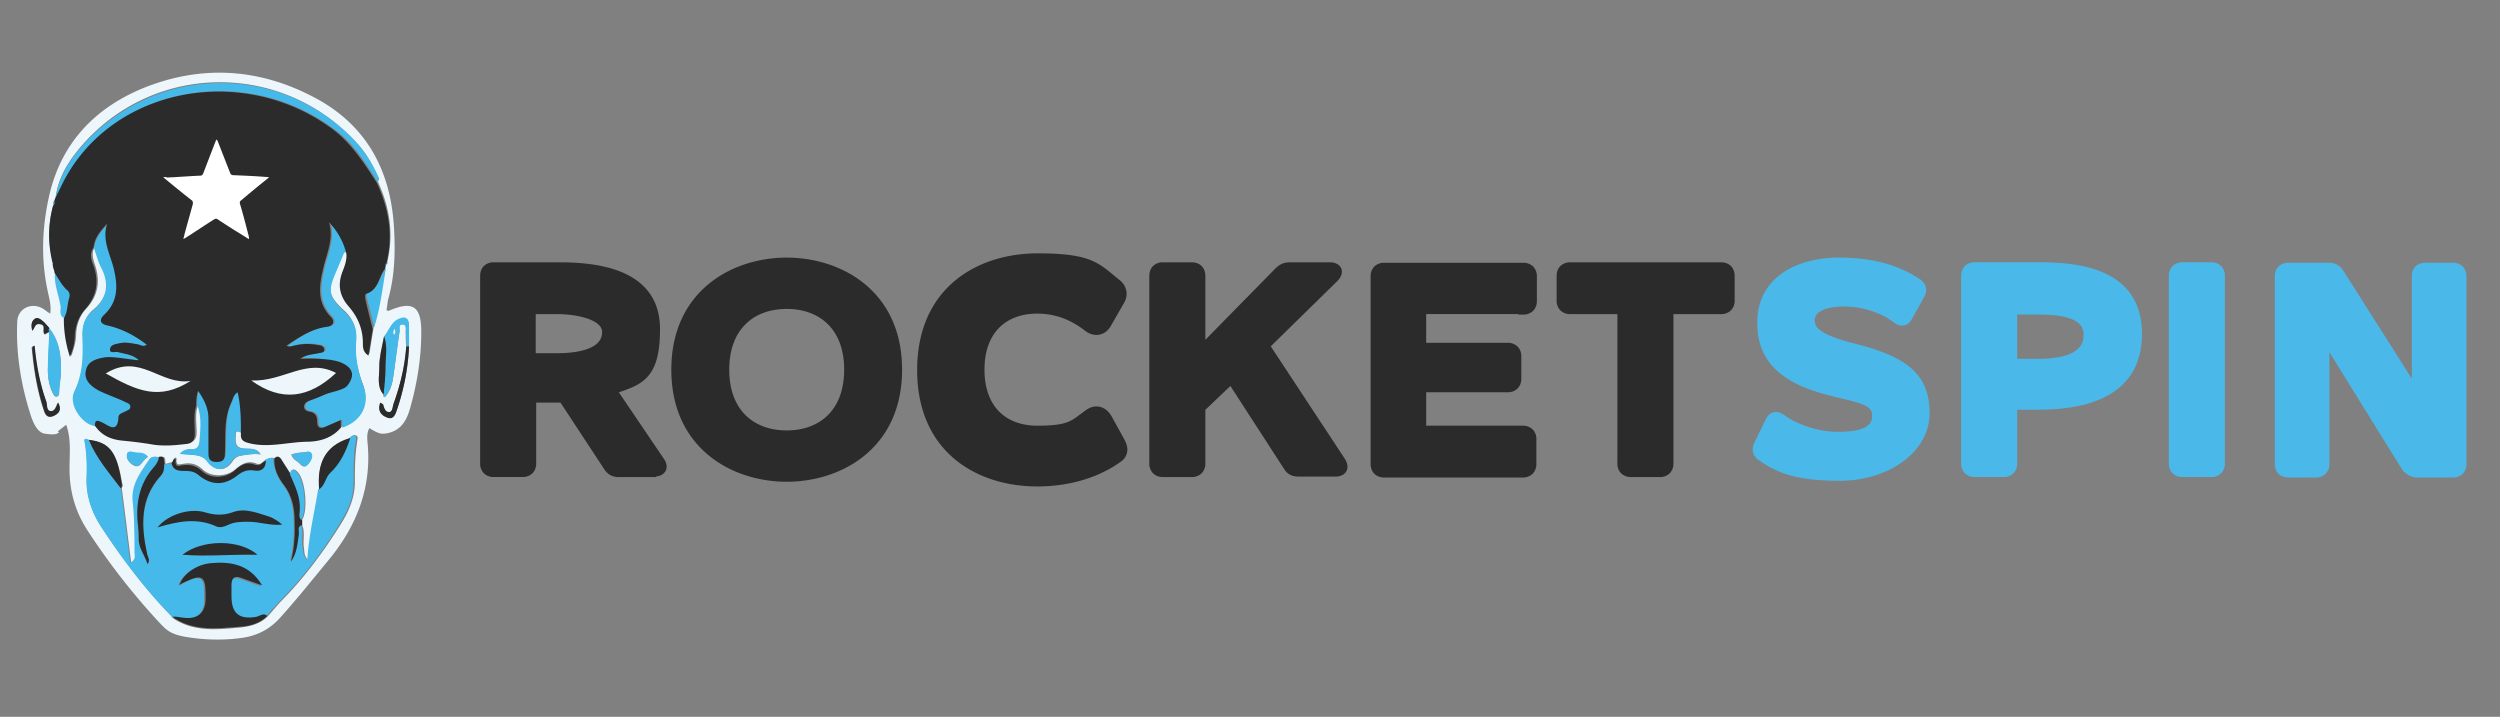
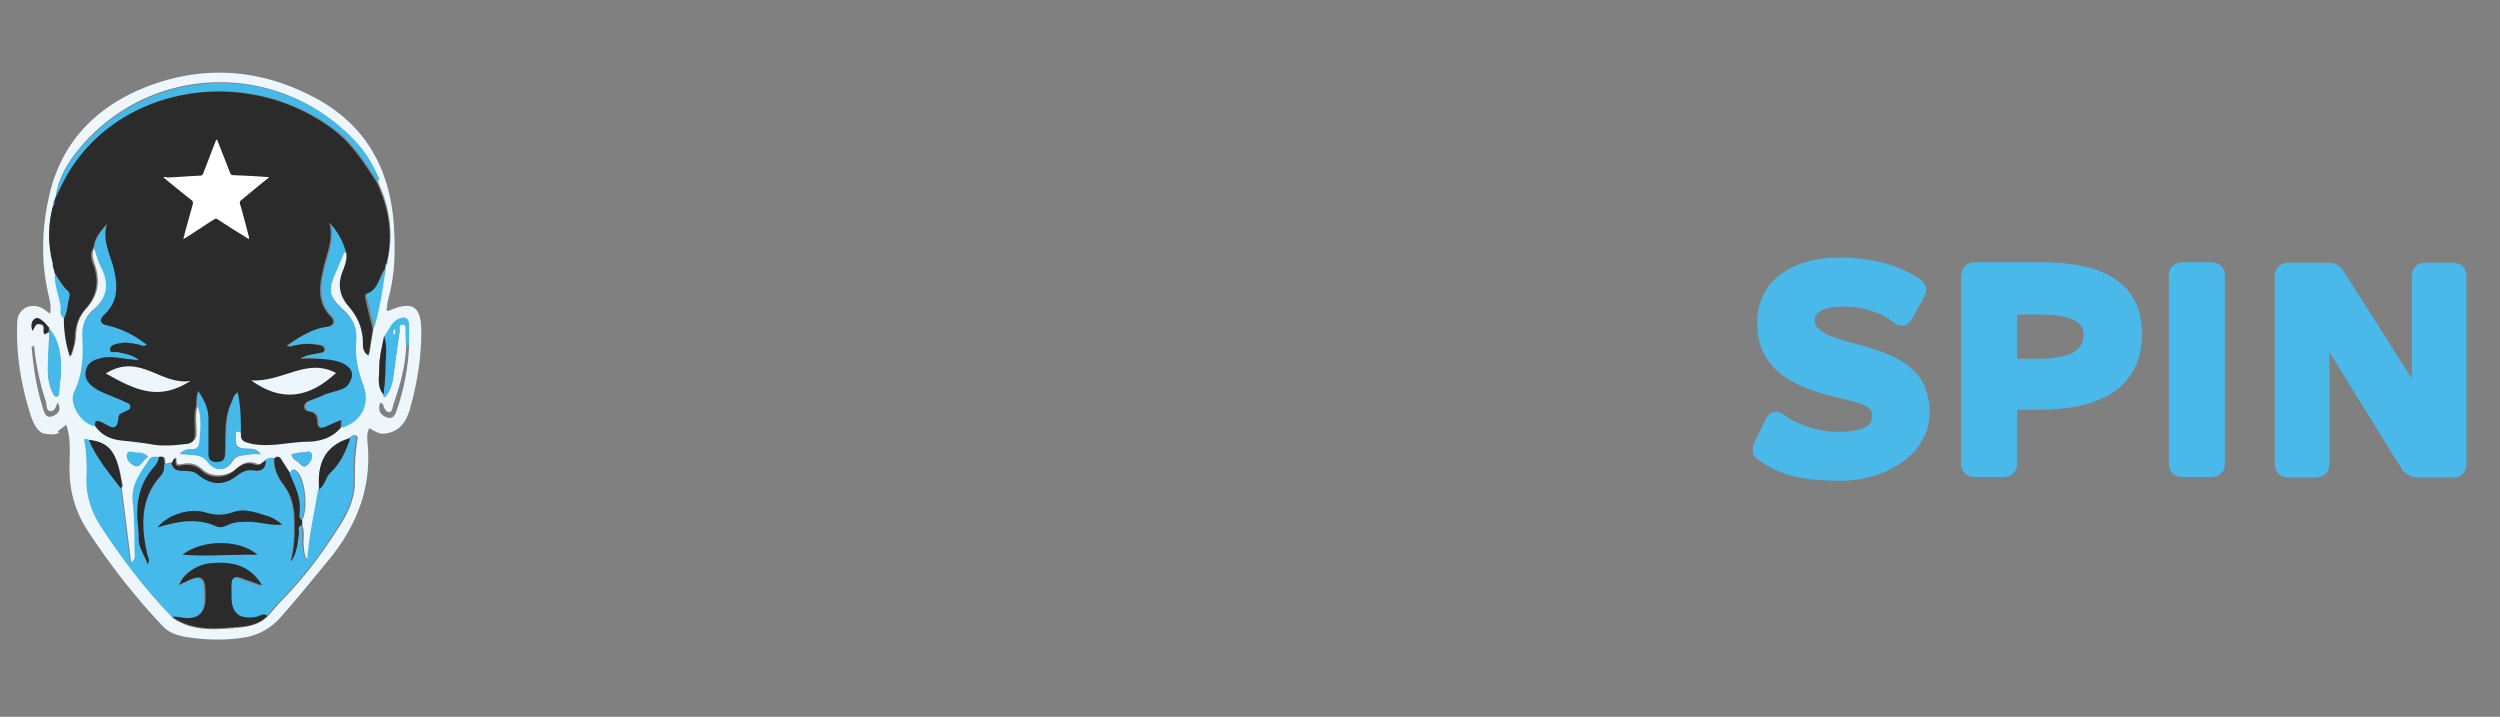
<svg xmlns="http://www.w3.org/2000/svg" width="143" height="41" fill="none">
  <rect width="100%" height="100%" fill="#808080" stroke="none" />
  <path fill="#EDF6FA" d="M3.383 24.727c-.135.108-.242.162-.808.08-.431-.053-.673-.619-.808-1.023-.566-1.75-.862-3.555-.781-5.387.027-.727.754-1.104 1.4-.781.162.08.297.215.485.323.081-.485-.08-.943-.161-1.374-.377-1.804-.297-3.61.107-5.387.674-2.936 2.532-4.93 5.253-6.087 3.367-1.401 6.707-1.213 9.912.484 2.963 1.563 4.364 4.149 4.553 7.435.08 1.347.053 2.667-.297 3.986-.08.243-.08.512-.134.755.08 0 .107.053.134.026 1.374-.592 1.859-.269 1.859 1.213 0 1.508-.242 2.963-.647 4.39-.188.647-.484 1.185-1.185 1.374 0 0-.161.054-.404.054-.242 0-.7-.296-.727-.323-.162.269-.135.592-.108.861.243 2.586-.646 4.795-2.29 6.762-.888 1.077-1.75 2.154-2.693 3.205-.62.7-1.374 1.077-2.29 1.185-1.023.135-2.02.108-3.043-.054-1.024-.162-1.212-.43-1.697-.943a39.082 39.082 0 0 1-4.014-5.171c-.7-1.078-1.023-2.236-1.023-3.529 0-.835.107-1.67-.189-2.505l-.485.377.081.054Zm-.566-5.953c-.107-.108-.188-.242-.296-.323-.161-.135-.35-.323-.539-.189-.188.135-.215.377-.134.674.161-.189.134-.458.458-.377.269.053.188.215.188.377 0 .404.216.054.323.08 0 .728-.053 1.428-.08 2.129 0 .484.08.942.296 1.373.054.081.108.216.242.162.108-.054.108-.162.108-.243 0-.43.108-.861.108-1.293 0-.834-.135-1.67-.674-2.343v-.027Zm4.176 8.916c-.27-1.697-.647-2.37-1.886-2.505-.404-.189-.216.162-.216.27.081.592.108 1.211.081 1.804-.054 1.131.297 2.101.916 3.017 1.185 1.778 2.478 3.502 3.987 5.037a.21.21 0 0 0 .107.108c1.159.727 2.425.592 3.664.484.592-.053 1.185-.188 1.643-.62.296-.322.566-.672.889-.996 1.266-1.293 2.316-2.72 3.286-4.256.458-.727.808-1.481.835-2.37 0-.808 0-1.616.135-2.424 0-.108.08-.243-.054-.323-.135-.081-.243.026-.323.161-1.59.458-1.913 1.616-1.778 2.936-.216 1.347-.539 2.667-.62 4.04-.27-.215-.242-.457-.27-.7-.08-.43.082-.889-.107-1.32v-.296c.35-.566.189-2.262-.242-2.72-.189-.216-.35-.243-.404.107-.162-.27-.35-.538-.512-.808-.108-.188-.243-.296-.431-.107-.162-.054-.296 0-.458.08-.215.081-.296.35-.593.216-.43-.162-.78 0-1.131.296-.512.485-1.428.512-1.912.054-.35-.323-.7-.404-1.132-.323-.134 0-.35.134-.377-.162 0-.054.054-.215-.08-.189-.055 0-.081.162-.135.243-.135.027-.27.08-.404.108-.054-.162.08-.485-.324-.377-.215-.027-.43-.081-.565.134-.485.727-1.024 1.4-.943 2.37.08.97.08 1.94.108 2.937 0 .188.107.43-.243.592-.188-1.454-.35-2.855-.538-4.256 0-.027.027-.08.053-.107v-.162l-.026.027Zm14.976-8.458c-.108.593-.296 1.185-.27 1.778 0 .512-.161 1.104.243 1.562v.108c0 .027.08.054.08.027.27-.297.405-.7.459-1.078.134-.889.242-1.804.377-2.693 0-.135-.108-.404.188-.377.216 0 .162.269.162.43 0 .27 0 .566.027.836-.054 1.13-.35 2.208-.727 3.286-.054.161-.054.458-.243.458-.215 0-.296-.243-.35-.431 0-.027-.08-.054-.162-.108-.161.431 0 .7.35.835.378.162.512-.162.593-.404.404-1.185.647-2.397.7-3.636V18.72c0-.485-.188-.62-.646-.404-.404.216-.512.647-.781.97v-.054Zm-7.03 6.761h.027-.054c-.243-.431-.7-.27-1.05-.35-.459-.081-.378-.458-.378-.754 0-.377.216-.162.377-.135 0 .404.216.458.566.539 1.131.242 2.209-.081 3.313-.108.754 0 1.374-.216 1.832-.808 1.104-.377 1.589-1.32 1.185-2.397-.323-.862-.485-1.698-.404-2.586.054-.62-.162-1.159-.647-1.616-.97-.89-.996-1.213-.458-2.425.135-.27.243-.565.35-.835.054-.135.108-.242.27-.107.054.323-.054.646-.189.942-.323.781-.215 1.428.324 2.074.511.593.835 1.266.808 2.101 0 .216 0 .485.323.7.08-.538.162-1.023.242-1.508.324-1.104.458-2.262.674-3.394 0-.054.027-.134.054-.215.053-.027.08-.081.053-.135.378-1.616.135-3.151-.565-4.633.135-.08.054-.188 0-.296-.296-.647-.62-1.24-1.104-1.778-4.23-4.74-11.556-4.768-15.758 0-.781.889-1.428 1.886-1.562 3.125 0 .027 0 .053-.027.08-.108.054-.108.135-.081.243a5.967 5.967 0 0 0 0 3.367v.054c0 .027.027.054.054.08 0 .108.054.216.08.324-.026.673.216 1.266.324 1.912.027.243-.108.539.215.7 0 .7.081 1.374.35 2.21.162-.486.243-.782.27-1.132 0-.593.188-1.158.592-1.59.674-.726.808-1.561.485-2.504-.108-.323-.215-.7 0-1.024.135.377.243.781.431 1.158.485.97.27 1.778-.539 2.452a1.6 1.6 0 0 0-.565 1.346c.054 1.105.054 2.182-.458 3.26-.35.727.485 1.885 1.239 1.966.377.593.97.781 1.643.862.512.054 1.024.08 1.508.188.674.135 1.347.081 2.02 0 .405-.053.54-.242.54-.619 0-.512-.108-1.05.08-1.562.27.673.216 1.347.135 2.047-.027.323-.108.485-.458.485-.216 0-.458 0-.673.269.296 0 .511.027.727.054.323.027.62.108.835.377.43.566.997.593 1.4 0 .162-.242.35-.323.593-.35.35-.054.7-.108 1.05-.054ZM1.982 19.771c-.188.027-.188.134-.161.215.108 1.185.296 2.344.673 3.475.081.27.216.485.566.323.35-.161.43-.404.242-.754-.107.189-.161.512-.404.485-.27 0-.215-.35-.27-.539a14.133 14.133 0 0 1-.673-3.205h.027Zm14.68 6.222c.081.27.27.35.405.458.134.108.296.377.511.135.162-.162.297-.404.243-.593-.081-.27-.35-.108-.539-.108-.189 0-.404.054-.646.108h.027Zm-8.215.135a.871.871 0 0 0-.62-.216c-.188 0-.538-.188-.565.108-.054.296.27.593.512.646.269.054.377-.35.673-.511v-.027Z" />
  <path fill="#45B9EA" d="M9.848 35.286c-1.509-1.535-2.801-3.233-3.987-5.037-.62-.916-.97-1.913-.915-3.017.026-.593 0-1.212-.081-1.805 0-.107-.189-.458.215-.27.431 1.024 1.158 1.886 1.832 2.775.188 1.401.35 2.802.539 4.256.35-.188.242-.43.242-.592 0-.97 0-1.967-.108-2.936-.08-.97.458-1.643.943-2.37.135-.216.35-.162.566-.136 0 .216-.135.404-.27.566-.889 1.024-1.077 2.209-.915 3.502 0 .188.053.377.026.566 0 .565.324.942.512 1.508.135-.296 0-.431-.027-.566-.35-1.589-.404-3.151.755-4.471.188-.216.188-.431.215-.674.135-.027.27-.08.404-.107.054.377.35.43.673.43.297 0 .566 0 .835.216.755.62 1.482.647 2.236.054.296-.215.593-.35.943-.296.485.08.7-.081.7-.593.135-.054.296-.135.458-.08 0 .592.216 1.077.566 1.535.43.565.566 1.266.592 1.966.027.808 0 1.616-.215 2.397.35-.457.377-1.023.458-1.562 0-.189-.081-.43.161-.539.189.431 0 .89.108 1.32.054.216 0 .485.27.7.08-1.373.404-2.693.62-4.04.35-.242.35-.673.645-.943.566-.538.89-1.239 1.132-1.966.08-.108.188-.215.323-.162.108.054.054.216.054.324-.162.808-.108 1.616-.135 2.424 0 .889-.377 1.643-.835 2.37-.942 1.536-2.02 2.963-3.286 4.256-.323.323-.593.647-.889.997-.242-.216-.458 0-.646.054-.97.134-1.401-.216-1.401-1.159v-.673c0-.377.189-.512.539-.404.377.135.754.27 1.212.431-.727-1.212-1.805-1.374-2.963-1.266-.808.08-1.59.647-1.75 1.239.134-.054.242-.135.35-.189.915-.457 1.13-.323 1.13.7v.351c-.026.727-.457 1.104-1.185 1.024-.242 0-.485-.108-.727-.054l.08-.054Zm.592-3.556c1.428.108 2.856-.054 4.283 0-1.023-.862-3.151-.862-4.283 0ZM19.572 24.43V24c-.296.134-.593.242-.862.377-.297.134-.485.08-.485-.27 0-.323-.108-.538-.458-.592-.135 0-.296-.081-.296-.297 0-.161.134-.242.296-.323.323-.134.62-.242.943-.377.27-.108.512-.27.673-.485.458-.592.323-1.023-.35-1.32-.566-.242-1.185-.242-1.778-.215.323-.242.7-.242 1.05-.323.135-.027.297-.027.324-.189 0-.188-.189-.242-.323-.27a3.168 3.168 0 0 0-1.509.055c-.107.027-.215.054-.323-.027.727-.485 1.428-.97 2.317-1.078.404-.054.43-.323.215-.565-.862-.89-.646-1.886-.404-2.91.216-.808.566-1.616.296-2.505.485.512.835 1.105.997 1.805-.162-.134-.215-.027-.27.108-.107.27-.242.566-.35.835-.538 1.212-.511 1.508.458 2.424.485.458.7.97.647 1.616-.081.89.08 1.751.404 2.586.404 1.078-.108 2.02-1.185 2.398l-.027-.027ZM5.403 14.168c.054-.566.404-.97.782-1.374-.297.97.215 1.832.404 2.694.215.97.188 1.832-.593 2.532-.296.27-.189.485.189.593.835.188 1.562.565 2.262 1.104-.215.162-.377 0-.565-.027-.324-.054-.674-.135-.997-.054-.242.054-.566.108-.539.377 0 .216.323.081.485.135.404.108.835.135 1.158.458-.511-.027-.996-.108-1.481 0-.458.08-.916.215-1.05.727-.108.512.242.862.619 1.105.35.215.727.377 1.104.565.135.054.323.108.323.27 0 .188-.161.215-.296.296-.135.08-.35.134-.377.323-.054.97-.566.458-.943.296-.242-.107-.404-.215-.404.189-.78-.054-1.589-1.24-1.239-1.966.512-1.05.512-2.128.458-3.26 0-.538.162-.996.566-1.346.808-.674 1.023-1.482.538-2.452-.188-.35-.296-.754-.43-1.158l.026-.027Z" />
  <path fill="#2C2B2B" d="M9.848 35.286c.242-.054.484.054.727.054.727.08 1.158-.297 1.185-1.024v-.35c0-.997-.215-1.131-1.131-.7-.108.053-.243.107-.35.188.161-.592.942-1.158 1.75-1.239 1.159-.108 2.236.054 2.963 1.266l-1.212-.43c-.35-.136-.538 0-.538.403v.673c0 .943.43 1.32 1.4 1.159.216-.027.431-.27.647-.054-.458.458-1.05.593-1.643.62-1.266.107-2.532.242-3.664-.485-.054 0-.054-.081-.107-.108l-.027.027Z" />
  <path fill="#45B9EA" d="M21.592 10.397c-.7-1.104-1.374-2.209-2.451-2.99-5.145-3.879-12.714-2.451-15.489 3.017-.161.323-.323.673-.485.997.162-1.24.782-2.236 1.59-3.125a10.527 10.527 0 0 1 15.757 0 7.558 7.558 0 0 1 1.105 1.778c.053.107.107.215 0 .296l-.027.027ZM11.275 23.138c0-.27 0-.512.108-.862.404.539.593 1.023.593 1.59 0 .646.027 1.319 0 1.965 0 .35.08.512.458.512.377 0 .458-.134.485-.485.053-.996-.081-1.993.377-2.936.08-.188.107-.404.35-.565.161.808.161 1.616.188 2.397-.161 0-.404-.242-.377.135 0 .296-.08.673.377.754.377.054.808-.08 1.05.35-.35-.054-.7 0-1.05.054-.242.027-.43.108-.592.35-.404.593-.97.566-1.4 0-.216-.296-.513-.35-.836-.377-.215 0-.43-.027-.727-.054.215-.27.458-.27.673-.27.35 0 .431-.188.458-.484.054-.7.135-1.374-.135-2.047v-.027ZM23.235 19.825c0-.27 0-.566-.027-.835 0-.162.054-.404-.162-.431-.27 0-.161.242-.188.377-.135.889-.243 1.804-.377 2.693-.054.377-.189.781-.458 1.078 0 0-.081 0-.081-.027v-.108c.027-.512.108-1.05.108-1.562 0-.593.134-1.185-.081-1.778.27-.296.377-.754.781-.97.458-.215.646-.08.646.404v1.105h-.161v.054ZM22.56 18.8c-.053.162-.107.27 0 .35.027-.108.054-.215 0-.35Z" />
  <path fill="#2C2B2B" d="M17.255 30.034c-.27.107-.134.35-.161.538-.081.539-.108 1.078-.458 1.563.215-.782.242-1.59.215-2.398 0-.7-.161-1.4-.592-1.966-.35-.458-.593-.943-.566-1.536.189-.188.323-.08.43.108.163.27.351.539.513.808.27.674.62 1.32.565 2.074 0 .189-.08.377.081.54v.295l-.027-.026ZM9.39 26.559c0 .242 0 .458-.216.673-1.185 1.32-1.104 2.882-.754 4.471.027.162.189.297.027.566-.189-.566-.539-.943-.512-1.508 0-.189 0-.377-.027-.566-.161-1.293 0-2.478.916-3.502.135-.161.242-.323.27-.565.376-.081.242.215.323.377l-.027.054ZM15.208 26.316c0 .485-.242.674-.7.593-.35-.054-.647.054-.943.296-.754.593-1.508.566-2.236-.054-.27-.215-.539-.215-.835-.215-.323 0-.592-.054-.673-.431.054-.081.08-.216.134-.243.162-.027.081.108.081.189.027.296.243.188.377.162.431-.054.781 0 1.132.323.511.485 1.4.43 1.912-.054.35-.323.7-.485 1.131-.297.324.108.405-.161.593-.215l.027-.054ZM20.03 25.077c-.243.754-.566 1.428-1.132 1.967-.296.269-.296.727-.646.942-.108-1.32.215-2.478 1.777-2.936v.027ZM6.912 27.932c-.674-.888-1.401-1.723-1.832-2.774 1.266.135 1.616.808 1.886 2.505v.162l-.054.107Z" />
  <path fill="#45B9EA" d="M2.818 18.774c.565.674.673 1.509.673 2.344 0 .43-.08.862-.108 1.293 0 .08 0 .188-.107.242-.135.054-.216-.054-.243-.162-.215-.43-.296-.889-.296-1.373 0-.728.054-1.428.08-2.128-.053-.054-.053-.135 0-.216ZM21.403 18.747a41.496 41.496 0 0 0-.43-1.75c0-.081-.054-.216.053-.27.674-.215.7-.943 1.05-1.4-.188 1.13-.322 2.289-.673 3.393v.027Z" />
-   <path fill="#2C2B2B" d="M23.235 19.825h.161a12.977 12.977 0 0 1-.7 3.636c-.08.27-.216.593-.593.404-.323-.135-.511-.404-.35-.835.081.054.135.08.162.108.054.188.108.458.35.43.189 0 .189-.296.242-.457.378-1.05.647-2.155.728-3.286ZM1.982 19.77c.108 1.105.297 2.183.674 3.206.054.189 0 .539.27.539.242 0 .295-.296.403-.485.189.35.108.593-.242.754-.35.162-.485-.054-.566-.323-.377-1.131-.566-2.29-.673-3.475 0-.08 0-.188.161-.215h-.027Z" />
  <path fill="#45B9EA" d="M3.14 15.596c.243.35.432.754.755 1.023.135.135.135.297.08.458-.107.377-.08.781-.295 1.131-.324-.161-.189-.457-.216-.7-.108-.646-.377-1.239-.323-1.912ZM17.228 29.737c-.162-.161-.08-.35-.08-.539.053-.754-.27-1.4-.567-2.074.054-.35.216-.296.405-.107.43.457.592 2.128.242 2.72Z" />
  <path fill="#2C2B2B" d="M21.969 19.232c.215.593.08 1.185.08 1.778 0 .511-.053 1.05-.107 1.562-.404-.458-.243-1.05-.243-1.562 0-.593.162-1.186.27-1.778Z" />
-   <path fill="#45B9EA" d="M16.663 25.993c.242-.054.43-.108.646-.108.189 0 .458-.161.539.108.054.189-.081.431-.243.593-.215.215-.35-.027-.511-.135-.135-.108-.324-.189-.405-.458h-.026ZM8.447 26.128c-.296.188-.377.592-.673.512-.27-.054-.566-.35-.512-.647.054-.296.377-.108.565-.108.189 0 .431 0 .62.216v.027Z" />
+   <path fill="#45B9EA" d="M16.663 25.993c.242-.054.43-.108.646-.108.189 0 .458-.161.539.108.054.189-.081.431-.243.593-.215.215-.35-.027-.511-.135-.135-.108-.324-.189-.405-.458ZM8.447 26.128c-.296.188-.377.592-.673.512-.27-.054-.566-.35-.512-.647.054-.296.377-.108.565-.108.189 0 .431 0 .62.216v.027Z" />
  <path fill="#2C2B2B" d="M2.817 18.774c-.054.08-.054.135 0 .215-.107-.026-.323.297-.323-.08 0-.162.054-.323-.188-.377-.324-.054-.297.215-.458.377-.081-.297-.054-.539.134-.674.189-.134.377.054.539.189.108.108.189.215.296.323v.027Z" />
  <path fill="#45B9EA" d="M3.14 11.502c.028.107 0 .188-.08.242-.027-.108 0-.189.08-.242ZM22.104 15.165c-.027-.054 0-.108.054-.135 0 .054 0 .108-.054.135ZM14.912 26.02h.053l-.026-.027-.027.027ZM3.033 15.138s.027.054.054.08v.054s-.027-.053-.054-.08v-.054ZM7.639 16.673c-.297-.512-.27-.942-.35-1.347.215.35.323.755.35 1.347ZM18.817 12.498v-.027h.027l-.027.027Z" />
  <path fill="#2C2B2B" d="M16.15 30.006c-.646.081-1.292-.161-1.939-.161-.404 0-.808 0-1.185.188-.215.108-.458.162-.646.081-1.105-.512-2.21-.296-3.367.054.565-.727 1.831-1.131 2.72-.862.539.162 1.024.189 1.563 0 .7-.27 1.4.027 2.1.243.19.053.674.35.755.484v-.027ZM10.44 31.73c1.132-.889 3.26-.889 4.283 0-1.427-.027-2.855.108-4.283 0Z" />
  <path fill="#EDF6FA" d="M22.561 18.801c.081.135.054.243 0 .35-.107-.08-.08-.188 0-.35Z" />
  <path fill="#2C2B2B" d="M3.033 15.138a6.488 6.488 0 0 1 0-3.367.217.217 0 0 0 .08-.243v-.08c.162-.324.324-.674.485-.997 2.775-5.468 10.344-6.896 15.489-3.017 1.05.808 1.75 1.913 2.45 2.99.701 1.482.97 3.017.567 4.633-.054.027-.081.08-.054.135a.83.83 0 0 1-.054.215c-.35.458-.35 1.185-1.05 1.4-.082.028-.055.163-.055.27.135.593.27 1.158.431 1.751-.08.485-.161.997-.242 1.509-.323-.19-.323-.485-.323-.7 0-.836-.297-1.51-.808-2.102-.566-.646-.647-1.32-.324-2.074.108-.296.216-.593.189-.943a3.88 3.88 0 0 0-.997-1.804c.27.888-.08 1.67-.296 2.505-.242 1.023-.458 2.02.404 2.909.215.215.189.512-.216.565-.888.108-1.589.593-2.316 1.078.108.08.215.054.323.027a3.168 3.168 0 0 1 1.509-.054c.134 0 .323.08.323.27 0 .16-.189.16-.323.188-.35.08-.728.08-1.05.323.619-.027 1.777-.027 2.343.216.673.296.808.727.35 1.32-.189.242-.97.377-1.24.484-.296.135-.619.27-.942.377-.135.054-.27.135-.296.324 0 .188.134.269.296.296.35.054.458.27.458.592 0 .35.188.404.485.27.296-.135.565-.243.862-.377v.43c-.485.566-1.105.782-1.832.809-1.104 0-2.209.35-3.313.108-.323-.081-.593-.135-.566-.54 0-.78 0-1.588-.188-2.396-.243.161-.27.377-.35.565-.458.943-.324 1.94-.378 2.936 0 .35-.107.485-.484.485-.378 0-.458-.189-.458-.512v-1.966c0-.566-.216-1.05-.593-1.59-.108.35-.108.62-.108.863-.161.511-.08 1.05-.08 1.562 0 .404-.135.593-.54.62-.673.08-1.346.134-2.02 0a25.65 25.65 0 0 0-1.508-.19c-.673-.053-1.239-.268-1.643-.861 0-.377.162-.296.404-.189.35.162.889.674.943-.296 0-.188.215-.242.377-.323.135-.08.323-.108.296-.296 0-.162-.215-.216-.323-.27-.377-.188-1.239-.485-1.59-.7-.403-.242-.753-.593-.619-1.104.108-.512.593-.647 1.05-.728.486-.08 1.482.135 1.967.162-.323-.323-.754-.35-1.158-.458-.162-.054-.485.08-.485-.135 0-.296.296-.323.539-.377.35-.08.673 0 .996.054.162 0 .324.189.566.027-.7-.539-1.428-.916-2.263-1.104-.377-.081-.484-.297-.188-.593.781-.727.808-1.562.592-2.532-.188-.889-.727-1.724-.404-2.694-.377.404-.727.808-.78 1.374-.243.323-.135.7 0 1.024.323.942.188 1.75-.486 2.505-.404.458-.565.996-.592 1.589 0 .323-.081.646-.27 1.131a6.828 6.828 0 0 1-.35-2.209c.216-.35.189-.754.297-1.13.053-.19.053-.324-.081-.459-.323-.269-.512-.673-.754-1.023 0-.108-.054-.216-.081-.323v-.054c0-.027-.027-.054-.054-.081h.054Z" />
  <path fill="#EDF6FA" d="M6.05 21.36c1.805 1.024 3.07 1.562 4.848.43-1.724.27-2.882-1.642-4.848-.43ZM14.373 21.764c1.724 1.24 3.286 1.024 4.848-.43-1.696-.89-2.99.51-4.848.43Z" />
  <path fill="#fff" d="M9.551 10.155c.647-.027 1.266-.081 1.913-.108.08 0 .135-.054.162-.135.242-.62.484-1.266.727-1.885l.027-.054s.027.054.054.054l.727 1.858c.027.08.08.135.188.135.647.027 1.293.054 1.94.107h.107l-.08.081c-.512.404-.997.808-1.509 1.24-.08.053-.107.107-.08.215.188.62.35 1.266.511 1.885v.135a39.832 39.832 0 0 0-.862-.539c-.296-.188-.592-.377-.915-.592-.081-.054-.135-.054-.216 0-.566.35-1.104.727-1.67 1.077 0 0-.027 0-.08.054 0-.108.053-.188.053-.27.162-.592.323-1.158.485-1.75 0-.108 0-.162-.08-.216a64.215 64.215 0 0 1-1.563-1.266l-.054-.053h.162l.053.027Z" />
-   <path fill="#2C2B2B" fill-rule="evenodd" d="M59.357 14.491c-1.61 0-3.329.433-4.658 1.503-1.347 1.085-2.238 2.78-2.238 5.177 0 2.383.884 4.072 2.224 5.154 1.323 1.066 3.036 1.5 4.645 1.5 1.961 0 3.609-.569 4.787-1.422a.83.83 0 0 0 .368-.653c.008-.248-.095-.471-.184-.635l-.736-1.336-.01-.015c-.135-.213-.35-.434-.668-.498-.321-.064-.602.06-.81.222-.116.082-.217.158-.307.225l-.001.001c-.262.195-.426.316-.663.413-.315.13-.79.223-1.776.223-.898 0-1.641-.28-2.157-.788-.514-.506-.86-1.293-.86-2.418 0-1.125.346-1.911.86-2.417.516-.508 1.259-.788 2.157-.788 1.071 0 1.954.377 2.711.962.203.162.481.292.798.248.332-.046.566-.264.705-.515l.717-1.248c.127-.197.211-.445.171-.717a1.033 1.033 0 0 0-.408-.664c-.124-.097-.24-.193-.357-.291h-.001l-.01-.009c-.347-.289-.698-.582-1.191-.793-.67-.287-1.569-.42-3.108-.42ZM40.553 16.23c1.27-1.037 2.916-1.495 4.447-1.495 1.53 0 3.177.458 4.446 1.495 1.278 1.043 2.153 2.656 2.153 4.916 0 2.259-.875 3.872-2.153 4.915-1.27 1.037-2.915 1.495-4.446 1.495-1.531 0-3.178-.458-4.447-1.495-1.277-1.043-2.153-2.656-2.153-4.915 0-2.26.876-3.873 2.153-4.916Zm-12.875-1.012a.783.783 0 0 1 .567-.214h3.771c1.482 0 2.904.189 3.963.76.535.287.982.675 1.294 1.187.313.513.48 1.136.48 1.878 0 1.422-.25 2.245-.762 2.773-.253.261-.554.433-.877.573-.22.095-.464.18-.715.267l2.576 3.803h.001c.15.218.222.488.078.721-.112.183-.309.265-.505.287l-.034.034h-2.131a.972.972 0 0 1-.477-.114.943.943 0 0 1-.343-.333L32.06 23.03h-1.39v3.475a.783.783 0 0 1-.214.567.783.783 0 0 1-.567.214h-1.643a.783.783 0 0 1-.568-.214.783.783 0 0 1-.214-.567v-10.72c0-.215.064-.418.214-.568Zm38.276 0a.783.783 0 0 1 .568-.214h1.643c.213 0 .417.063.567.214.15.15.214.353.214.567v3.651l4.01-4.082.001-.002c.235-.234.49-.348.81-.348h2.29c.262 0 .56.085.666.362.103.268-.05.534-.233.717l-.002.002-3.801 3.724 4.244 6.444.002.004c.126.206.204.466.077.698-.128.233-.39.305-.63.305h-2.1c-.161 0-.32-.024-.465-.094a.857.857 0 0 1-.356-.327v-.002l-3.081-4.76-1.432 1.366v3.063a.783.783 0 0 1-.214.567.783.783 0 0 1-.567.214h-1.643a.783.783 0 0 1-.568-.214.783.783 0 0 1-.214-.567v-10.72c0-.215.064-.418.214-.568Zm23.3 0a.783.783 0 0 1 .567-.214h8.62c.213 0 .417.063.567.214.15.15.214.353.214.567v1.4a.783.783 0 0 1-.214.568.783.783 0 0 1-.567.214h-2.72v8.539a.783.783 0 0 1-.214.567.783.783 0 0 1-.568.214h-1.643a.783.783 0 0 1-.568-.214.783.783 0 0 1-.213-.567v-8.539H89.82a.783.783 0 0 1-.567-.214.782.782 0 0 1-.214-.567v-1.4c0-.215.063-.418.214-.568Zm-2.396 2.749v.027h.27a.783.783 0 0 0 .567-.214.783.783 0 0 0 .214-.567v-1.4a.783.783 0 0 0-.214-.569.783.783 0 0 0-.567-.213H79.18a.783.783 0 0 0-.567.213.783.783 0 0 0-.214.568v10.72c0 .214.064.418.214.568.15.15.354.214.567.214h7.92a.783.783 0 0 0 .567-.214.782.782 0 0 0 .214-.567V25.13a.783.783 0 0 0-.214-.568.783.783 0 0 0-.567-.213h-5.522v-1.913h4.66a.782.782 0 0 0 .567-.213.783.783 0 0 0 .214-.568V20.39a.782.782 0 0 0-.214-.567.782.782 0 0 0-.567-.214h-4.66v-1.643h5.28Zm-44.205.57c-.575.565-.94 1.426-.94 2.608 0 1.183.365 2.044.94 2.61.577.567 1.393.865 2.347.865s1.77-.298 2.346-.865c.575-.566.94-1.428.94-2.61s-.365-2.043-.94-2.609c-.576-.567-1.392-.865-2.346-.865-.954 0-1.77.298-2.347.865Zm-12.01-.57h1.212c.574 0 1.255.079 1.781.267.55.197.805.46.805.757 0 .365-.182.652-.595.864-.429.221-1.093.348-1.991.348h-1.212v-2.236Z" clip-rule="evenodd" />
  <path fill="#4AB8E9" fill-rule="evenodd" d="M105.202 14.734c-1.153 0-2.315.256-3.198.85-.896.604-1.489 1.547-1.489 2.867 0 .865.199 1.701.811 2.423.607.717 1.594 1.29 3.106 1.69.322.086.623.16.895.226l.316.078c.353.088.638.166.864.255.227.089.369.18.454.277.078.09.126.204.126.384 0 .186-.048.32-.124.425a.87.87 0 0 1-.369.275c-.35.155-.862.216-1.473.216-1.18 0-2.337-.438-3.048-.946-.167-.12-.372-.221-.593-.18-.233.042-.382.22-.479.413l-.649 1.326-.002.003a.861.861 0 0 0-.077.562.75.75 0 0 0 .332.445c.457.319.955.618 1.674.834.716.215 1.64.345 2.949.345 1.342 0 2.617-.384 3.564-1.057.949-.674 1.581-1.652 1.581-2.822 0-1.129-.347-1.956-1.08-2.585-.714-.612-1.769-1.015-3.135-1.366h-.001c-1.006-.255-1.607-.489-1.954-.72a1.01 1.01 0 0 1-.323-.317.62.62 0 0 1-.079-.319c0-.205.103-.386.366-.531.274-.152.708-.25 1.304-.25 1.178 0 2.197.41 2.824.886.156.124.355.23.574.203.237-.027.4-.193.503-.397l.669-1.204c.097-.163.16-.347.131-.542a.757.757 0 0 0-.307-.478l-.007-.006-.007-.005c-.96-.649-2.359-1.258-4.649-1.258Zm7.757.27a.78.78 0 0 0-.567.213.78.78 0 0 0-.214.567v10.72a.78.78 0 0 0 .214.569.78.78 0 0 0 .567.213h1.643a.784.784 0 0 0 .568-.213.783.783 0 0 0 .213-.568v-3.07h1.212c1.609 0 3.083-.251 4.163-.924 1.101-.685 1.763-1.791 1.763-3.413 0-1.6-.666-2.647-1.754-3.277-1.062-.616-2.501-.818-4.037-.818h-3.771Zm11.879 0a.784.784 0 0 0-.568.213.783.783 0 0 0-.213.567v10.72c0 .215.063.418.213.569.151.15.354.213.568.213h1.643a.784.784 0 0 0 .568-.213.783.783 0 0 0 .213-.568v-10.72a.783.783 0 0 0-.213-.568.784.784 0 0 0-.568-.214h-1.643Zm-9.455 5.521v-2.532h1.212c.762 0 1.431.068 1.902.26.232.094.401.212.512.353a.85.85 0 0 1 .172.545v.027c0 .433-.195.75-.602.977-.426.237-1.086.37-1.984.37h-1.212Zm23.359-5.495c-.204 0-.407.051-.561.192-.159.145-.225.347-.225.563v5.873l-3.919-6.178h-.001a.941.941 0 0 0-.344-.335.969.969 0 0 0-.476-.115h-2.317a.784.784 0 0 0-.568.214.783.783 0 0 0-.213.568v10.72c0 .214.063.417.213.568.151.15.354.213.568.213h1.562a.783.783 0 0 0 .568-.213.784.784 0 0 0 .214-.568v-6.39s4.09 6.62 4.19 6.757c.101.137.37.3.37.3a.97.97 0 0 0 .477.114h2.02a.782.782 0 0 0 .567-.213.78.78 0 0 0 .214-.568v-10.72a.78.78 0 0 0-.214-.568.782.782 0 0 0-.567-.214h-1.558Z" clip-rule="evenodd" />
</svg>